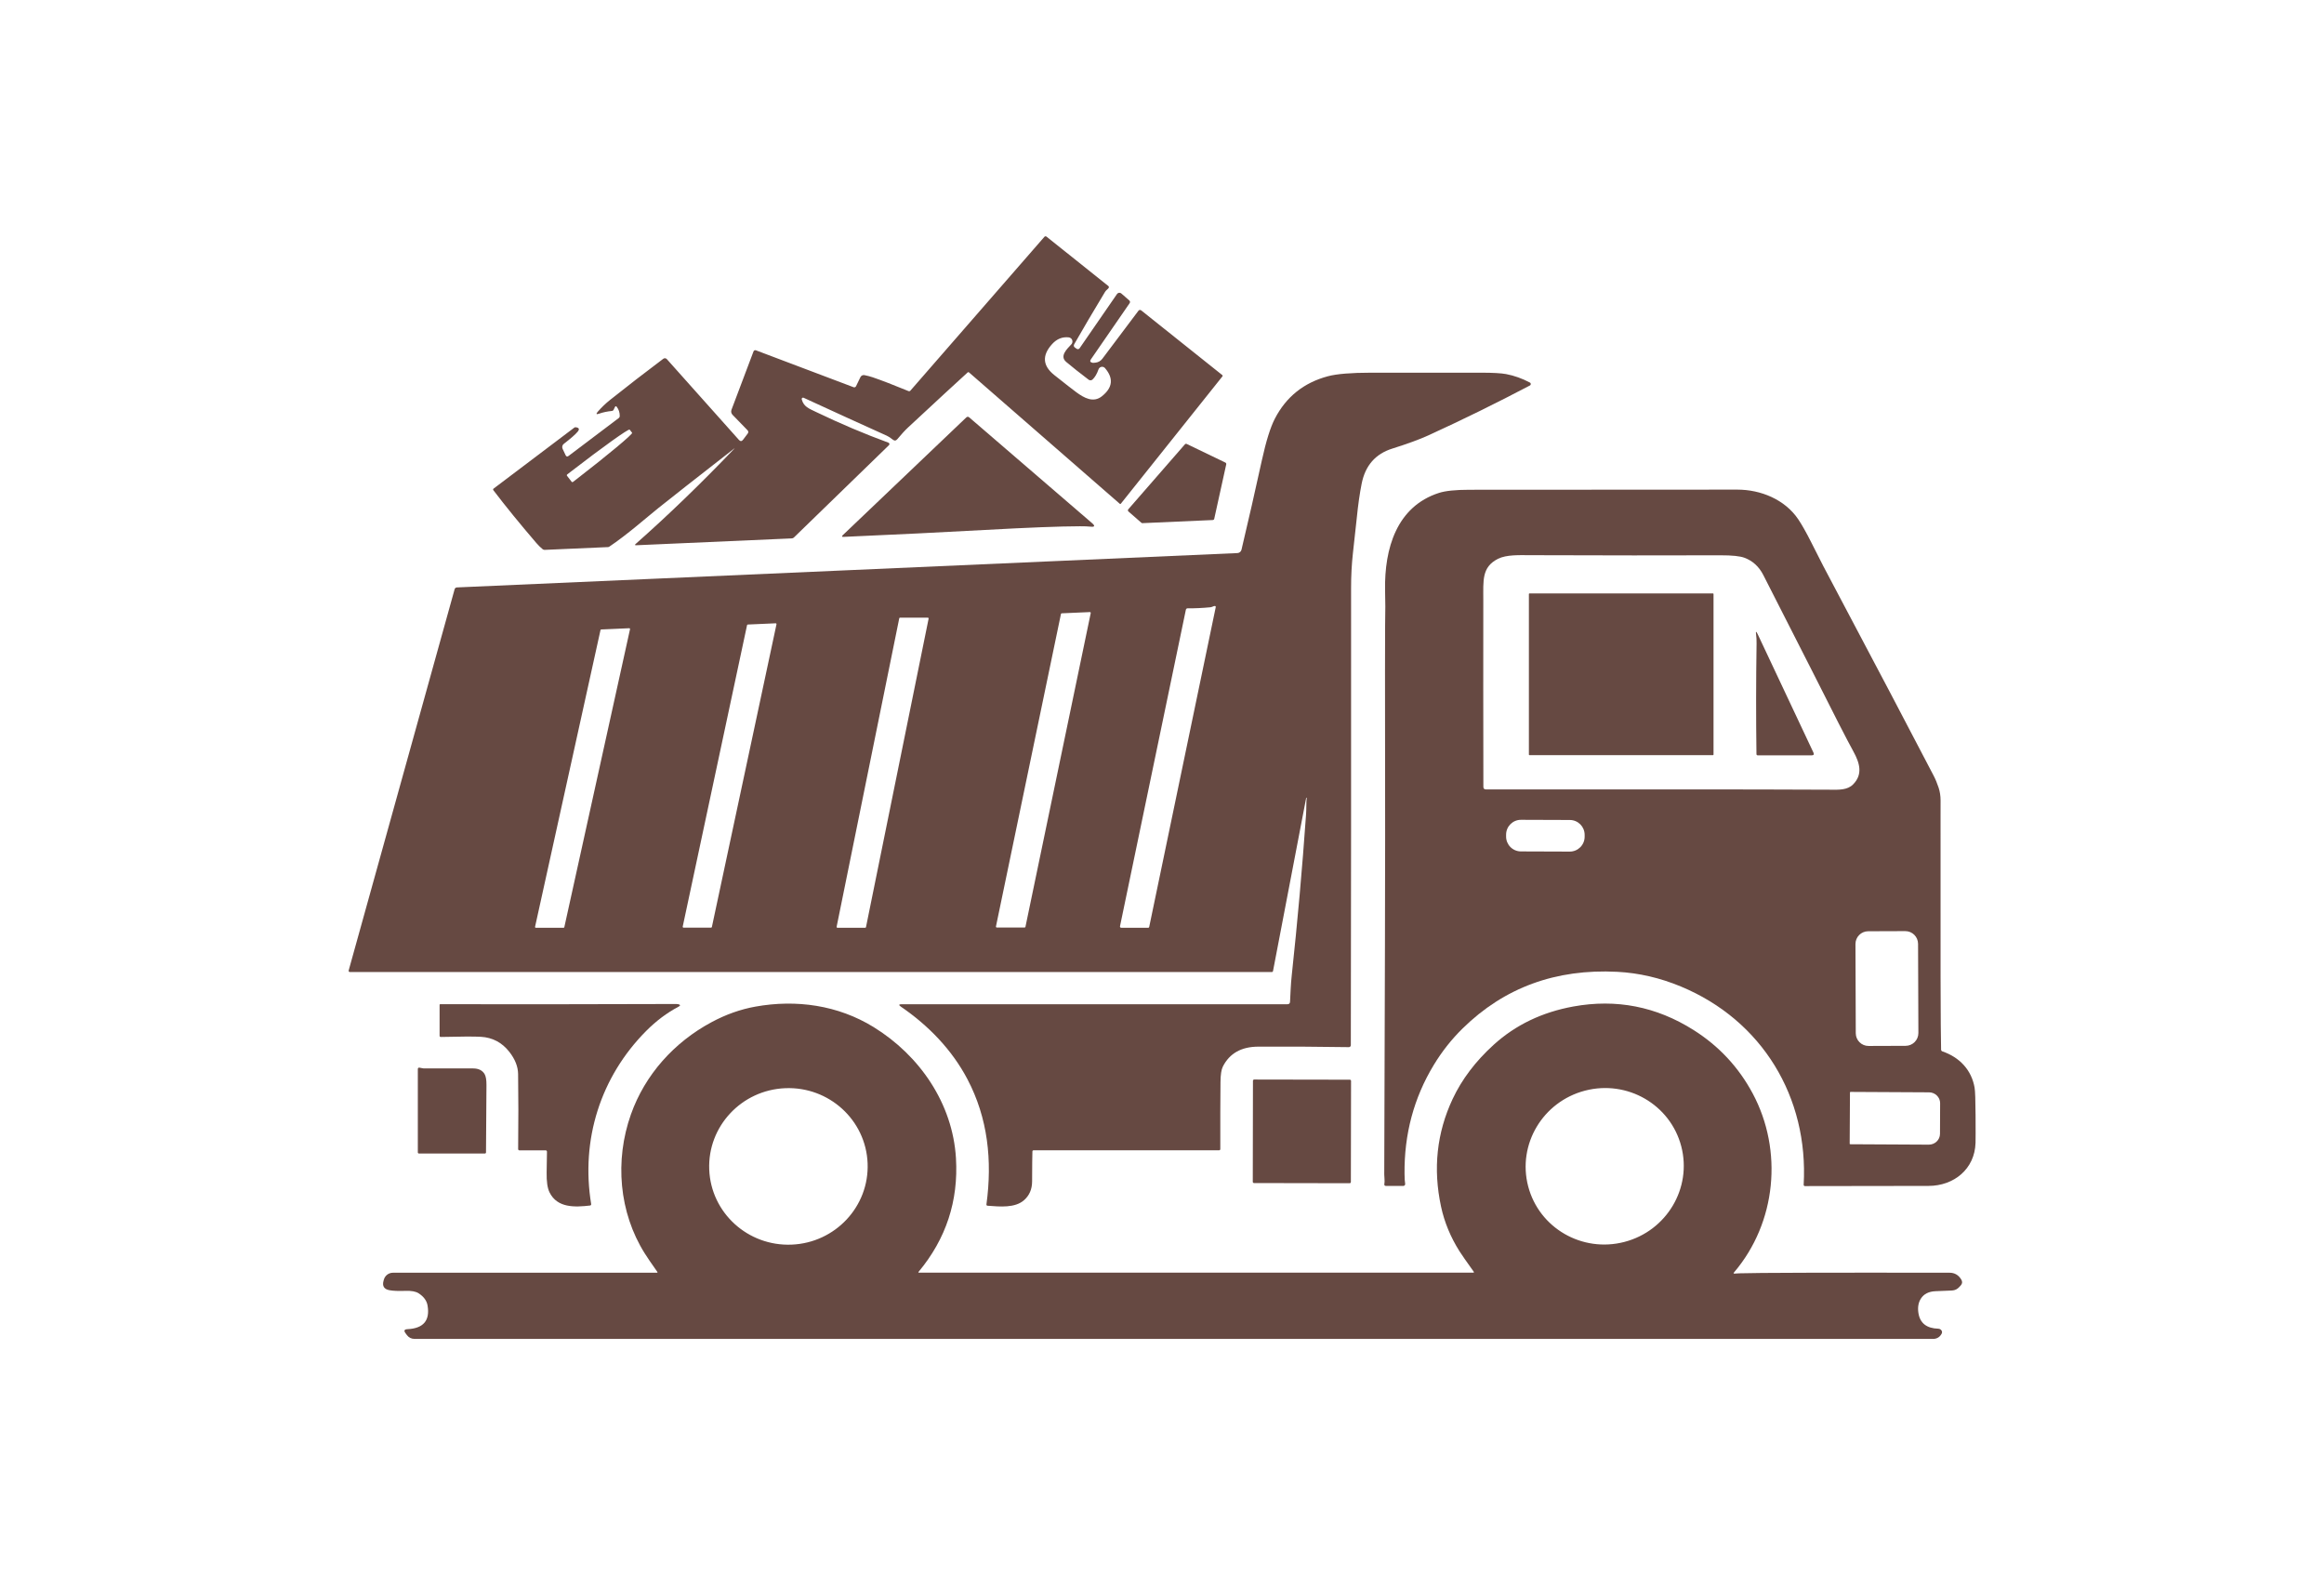
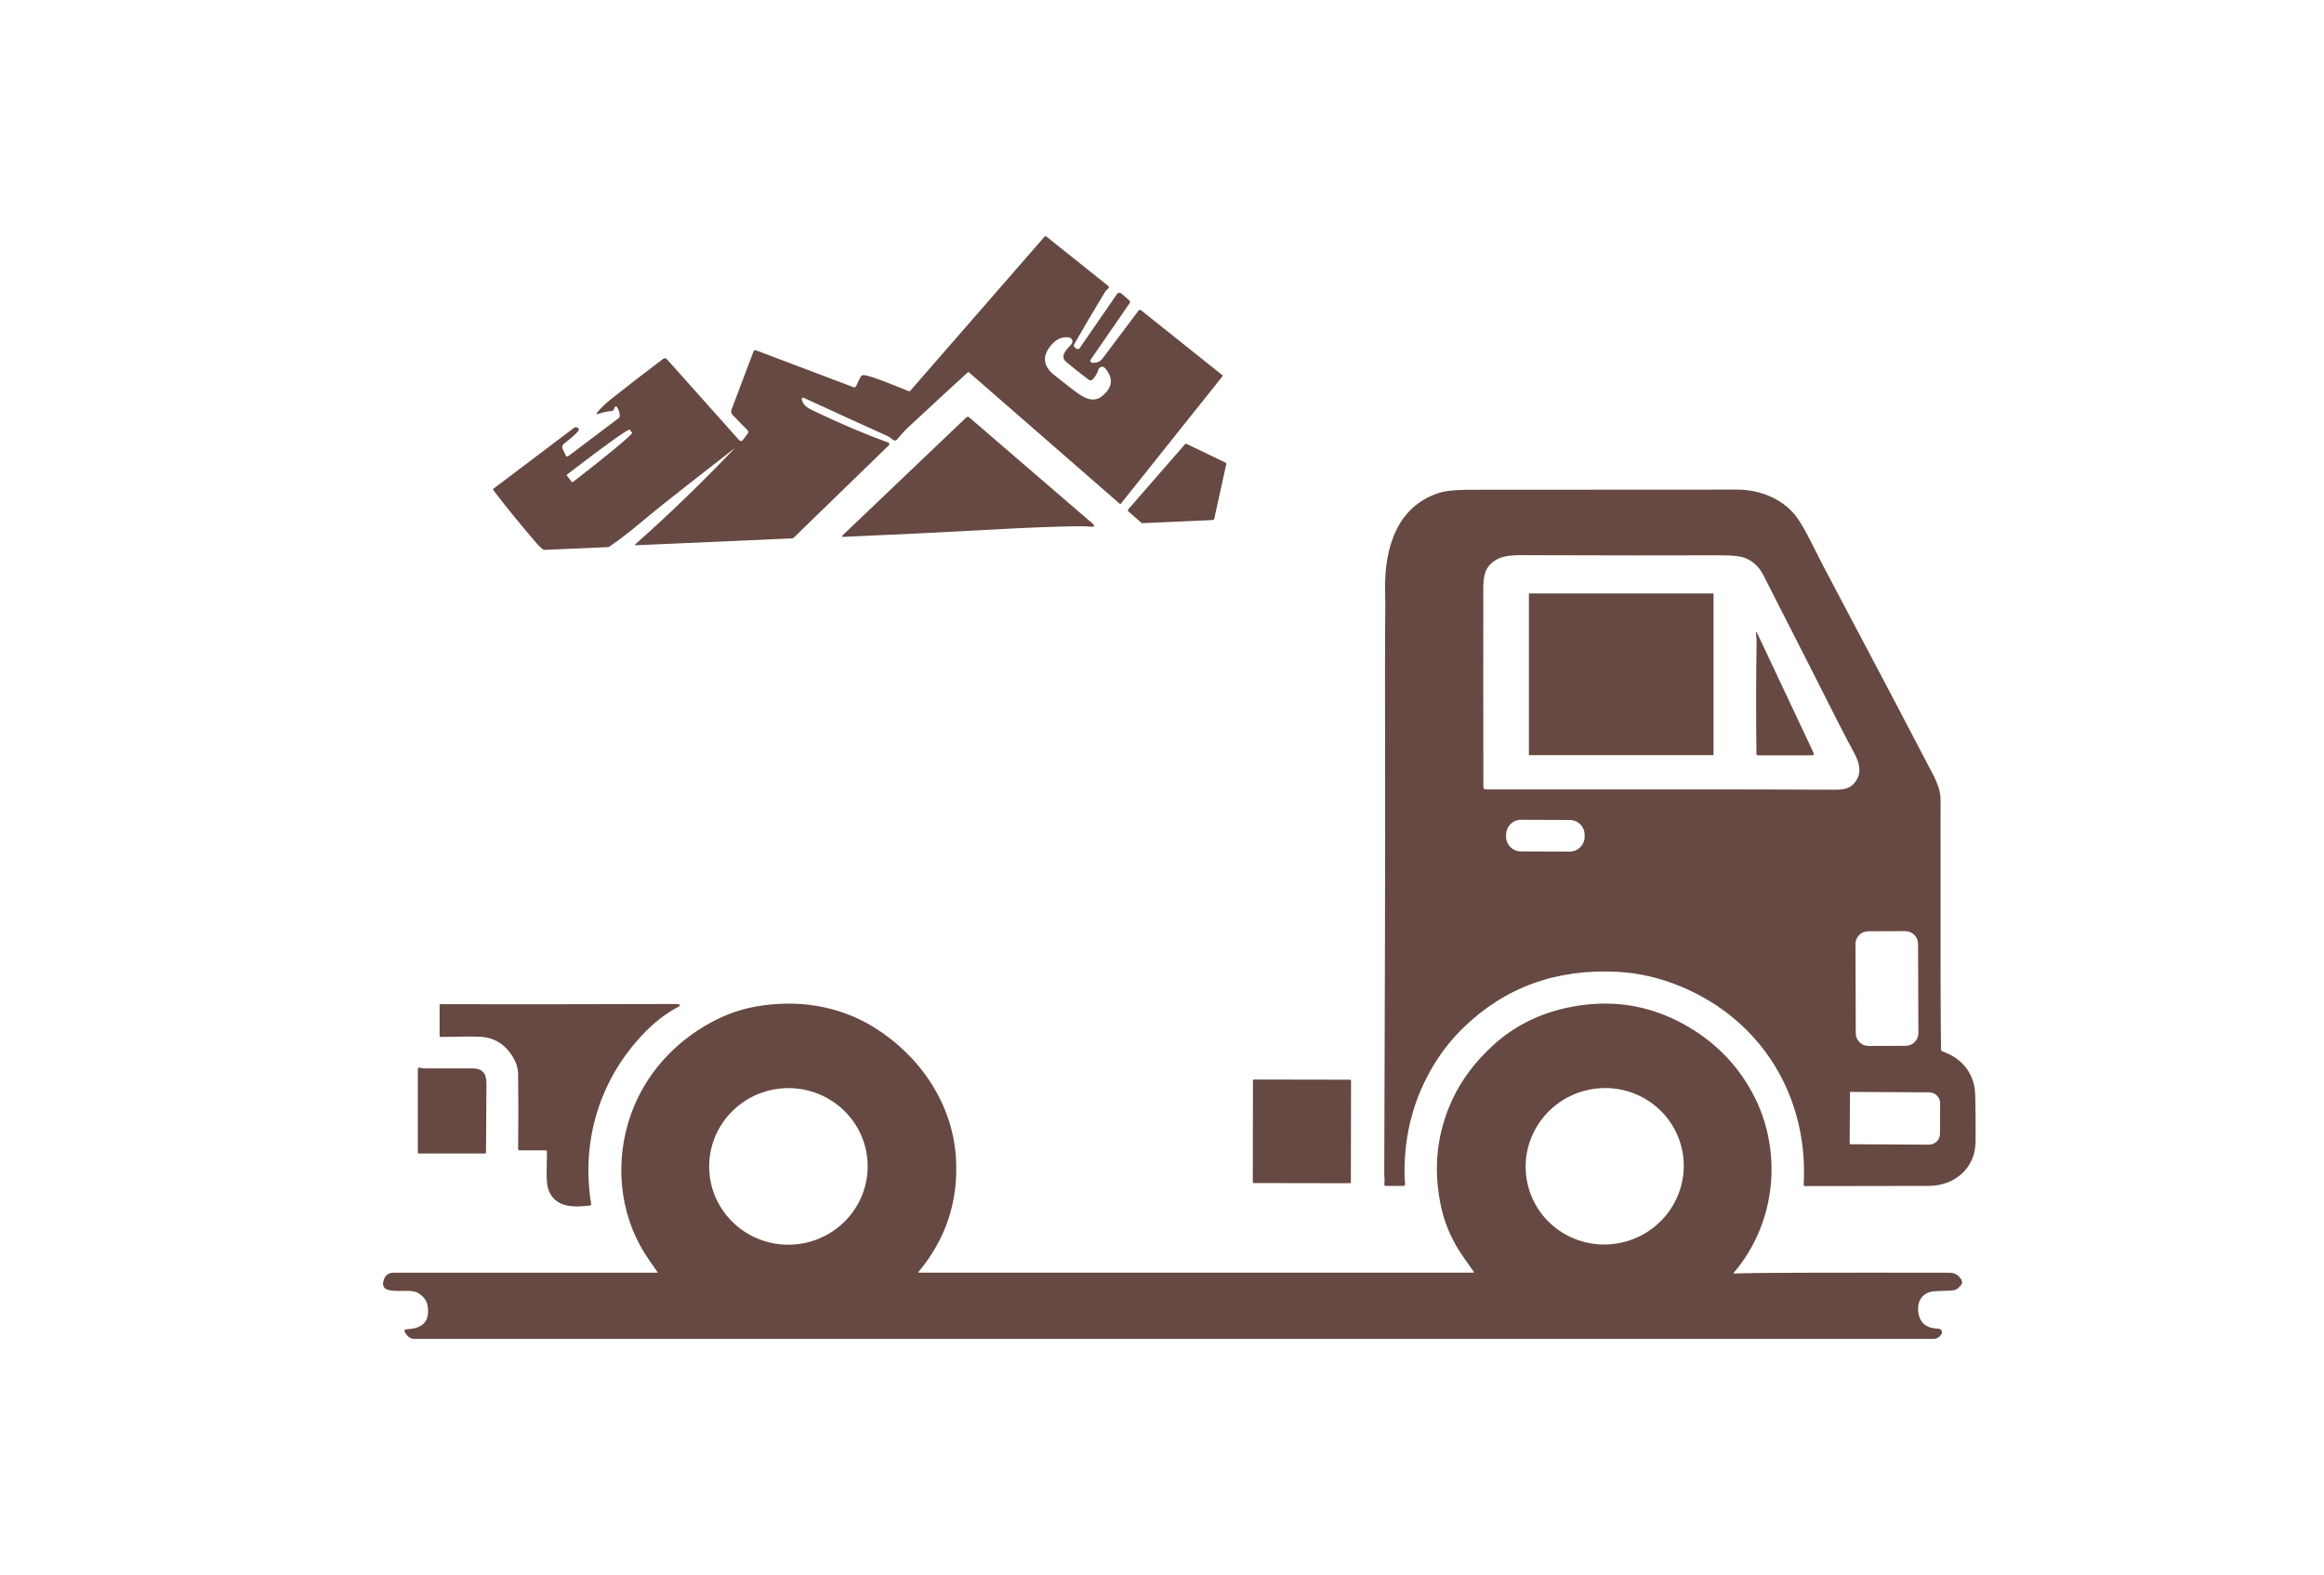
<svg xmlns="http://www.w3.org/2000/svg" width="1000" height="677.588" viewBox="0 0 1000 677.588">
  <defs />
  <path fill="#664942" transform="matrix(1.594 0 0 1.594 -15.151 -79.815)" d="M 207.65 171.259 C 207.892 171.007 207.876 170.99 207.599 171.21 C 197.363 179.186 190.595 184.495 187.297 187.138 C 184.129 189.68 178.69 194.476 173.969 197.624 C 173.87 197.692 173.753 197.728 173.635 197.733 L 156.552 198.484 C 156.341 198.495 156.154 198.436 155.991 198.301 C 155.413 197.834 154.847 197.278 154.292 196.634 C 149.893 191.509 146.019 186.755 142.675 182.366 C 142.578 182.239 142.601 182.055 142.728 181.958 C 142.73 181.957 142.73 181.957 142.733 181.957 L 164.541 165.484 C 164.643 165.411 164.767 165.379 164.889 165.388 C 165.844 165.499 166.021 165.909 165.418 166.619 C 164.829 167.327 163.59 168.411 161.701 169.869 C 161.293 170.182 161.158 170.741 161.379 171.209 L 162.181 172.918 C 162.369 173.32 162.643 173.39 163.001 173.119 L 176.532 162.903 C 176.709 162.768 176.799 162.59 176.803 162.365 C 176.808 161.425 176.546 160.603 176.014 159.905 C 175.813 159.636 175.638 159.653 175.491 159.956 L 175.156 160.655 C 175.055 160.857 174.894 160.968 174.671 160.988 C 173.39 161.123 172.252 161.366 171.255 161.714 C 170.452 161.993 170.329 161.813 170.889 161.172 C 171.899 160.014 172.997 158.963 174.184 158.016 C 178.799 154.339 183.59 150.636 188.559 146.904 C 188.852 146.683 189.263 146.722 189.506 146.991 L 208.962 168.788 C 209.361 169.24 209.744 169.222 210.105 168.738 L 211.334 167.11 C 211.583 166.782 211.562 166.468 211.271 166.17 L 207.246 162.024 C 206.896 161.663 206.787 161.129 206.969 160.661 L 212.919 144.903 C 213.018 144.649 213.302 144.522 213.556 144.618 C 213.556 144.618 213.556 144.618 213.557 144.618 L 239.931 154.583 C 240.185 154.679 240.469 154.563 240.586 154.319 L 241.773 151.864 C 241.966 151.458 242.41 151.237 242.852 151.321 C 243.673 151.481 244.426 151.679 245.112 151.914 C 247.446 152.709 250.674 153.953 254.792 155.644 C 254.942 155.708 255.117 155.667 255.228 155.543 L 291.433 113.993 C 291.577 113.825 291.828 113.798 292.001 113.937 L 308.686 127.258 C 308.854 127.388 308.892 127.624 308.775 127.801 C 308.547 128.143 308.094 128.37 307.803 128.855 C 304.627 134.115 301.855 138.815 299.492 142.96 C 299.278 143.341 299.35 143.658 299.713 143.905 L 300.16 144.215 C 300.411 144.387 300.756 144.327 300.931 144.077 L 311.035 129.429 C 311.283 129.071 311.771 128.98 312.127 129.224 C 312.15 129.241 312.173 129.259 312.194 129.277 L 314.321 131.133 C 314.594 131.369 314.628 131.636 314.423 131.933 L 303.971 147.086 C 303.635 147.574 303.823 147.881 304.534 148.006 C 304.563 148.013 304.781 147.995 305.19 147.957 C 305.936 147.889 306.619 147.508 307.071 146.911 L 316.827 133.934 C 316.997 133.705 317.324 133.66 317.556 133.833 C 317.561 133.836 317.566 133.841 317.571 133.846 L 339.432 151.288 C 339.574 151.4 339.59 151.532 339.475 151.679 L 312.062 186.028 C 311.981 186.13 311.894 186.137 311.796 186.054 L 271.08 150.581 C 270.961 150.479 270.846 150.479 270.732 150.581 C 267.778 153.261 262.418 158.21 254.652 165.43 C 253.819 166.202 252.849 167.258 251.743 168.597 C 251.368 169.051 250.951 169.092 250.493 168.716 C 249.901 168.233 249.366 167.884 248.891 167.67 C 242.1 164.611 234.621 161.199 226.451 157.434 C 226.263 157.345 226.042 157.424 225.954 157.612 C 225.916 157.691 225.91 157.784 225.933 157.868 C 226.474 159.849 227.794 160.305 229.883 161.308 C 236.375 164.43 242.858 167.177 249.334 169.549 C 249.545 169.63 249.652 169.864 249.573 170.077 C 249.553 170.133 249.52 170.184 249.477 170.224 L 223.818 195.141 C 223.66 195.296 223.468 195.379 223.244 195.385 L 181.253 197.236 C 180.862 197.253 180.813 197.132 181.108 196.877 C 189.806 189.194 198.654 180.654 207.65 171.259 Z M 304.43 152.503 C 304.138 152.774 303.694 152.795 303.377 152.553 C 300.954 150.715 298.936 149.118 297.325 147.759 C 295.457 146.175 297.54 144.261 298.706 143.007 C 299.128 142.552 299.102 141.84 298.647 141.42 C 298.47 141.255 298.246 141.152 298.005 141.126 C 296.286 140.941 294.795 141.54 293.532 142.924 C 290.742 145.989 290.938 148.788 294.118 151.312 C 297.089 153.671 299.064 155.21 300.044 155.93 C 302.159 157.482 304.644 158.871 306.96 157.022 C 309.877 154.704 310.156 152.173 307.8 149.431 C 307.425 148.999 306.772 148.949 306.343 149.322 C 306.208 149.437 306.105 149.589 306.046 149.758 C 305.618 150.982 305.079 151.898 304.43 152.503 Z M 162.572 178.493 L 163.814 180.1 C 163.903 180.212 164.062 180.232 164.174 180.146 L 165.147 179.4 C 173.677 172.807 180.392 167.206 180.148 166.887 L 180.148 166.887 L 179.471 166.023 C 179.227 165.703 172.116 170.79 163.588 177.38 L 162.616 178.132 C 162.505 178.219 162.486 178.38 162.572 178.493 Z" />
  <path fill="#664942" transform="matrix(1.594 0 0 1.594 -15.151 -79.815)" d="M 270.372 162.715 C 270.577 162.519 270.897 162.512 271.11 162.697 L 304.305 191.271 C 305.184 192.032 305.033 192.348 303.85 192.216 C 303.136 192.14 302.188 192.106 301.012 192.111 C 295.655 192.124 287.138 192.454 275.459 193.101 C 263.906 193.741 251.159 194.365 237.216 194.976 C 236.736 194.997 236.67 194.841 237.013 194.509 L 270.372 162.715 Z" />
  <path fill="#664942" transform="matrix(1.594 0 0 1.594 -15.151 -79.815)" d="M 340.523 175.394 L 337.28 190.109 C 337.237 190.292 337.075 190.424 336.886 190.431 L 317.905 191.271 C 317.798 191.276 317.696 191.24 317.614 191.17 L 314.125 188.121 C 313.95 187.973 313.93 187.709 314.081 187.534 L 329.365 169.997 C 329.489 169.856 329.69 169.815 329.857 169.896 L 340.295 174.925 C 340.47 175.01 340.564 175.203 340.523 175.394 Z" />
-   <path fill="#664942" transform="matrix(1.594 0 0 1.594 -15.151 -79.815)" d="M 362.098 265.435 L 353.156 312.128 C 353.115 312.331 352.99 312.43 352.785 312.43 L 104.039 312.43 C 103.686 312.43 103.556 312.262 103.648 311.925 L 132.229 209.104 C 132.305 208.827 132.552 208.63 132.843 208.619 L 343.546 199.348 C 344.072 199.32 344.517 198.954 344.639 198.446 C 346.532 190.464 348.364 182.427 350.134 174.331 C 351.275 169.141 352.446 165.384 353.651 163.062 C 356.708 157.159 361.486 153.344 367.981 151.618 C 370.362 150.988 374.228 150.668 379.58 150.661 C 389.51 150.651 399.429 150.651 409.336 150.661 C 412.487 150.664 414.732 150.789 416.069 151.037 C 418.257 151.45 420.398 152.212 422.494 153.324 C 422.712 153.44 422.793 153.714 422.672 153.933 C 422.631 154.011 422.567 154.077 422.487 154.12 C 413.518 158.839 404.37 163.333 395.043 167.599 C 392.693 168.668 389.46 169.851 385.335 171.151 C 380.81 172.573 378.058 175.719 377.083 180.591 C 376.562 183.175 376.119 186.281 375.756 189.911 C 375.707 190.439 375.363 193.56 374.729 199.277 C 374.387 202.335 374.219 205.509 374.224 208.798 C 374.245 255.289 374.222 296.414 374.155 332.174 C 374.155 332.463 373.919 332.697 373.631 332.697 C 373.627 332.697 373.622 332.697 373.619 332.697 C 365.965 332.575 357.807 332.532 349.144 332.565 C 344.583 332.582 341.401 334.383 339.596 337.966 C 339.201 338.753 338.993 340.141 338.971 342.125 C 338.921 346.98 338.905 352.996 338.921 360.174 C 338.921 360.418 338.799 360.54 338.555 360.54 L 288.535 360.54 C 288.316 360.54 288.203 360.648 288.199 360.863 C 288.157 362.034 288.13 364.726 288.118 368.934 C 288.11 371.062 287.369 372.765 285.896 374.038 C 283.487 376.12 279.498 375.767 276.115 375.503 C 275.867 375.48 275.759 375.348 275.793 375.104 C 277.395 363.297 276.178 351.844 270.668 341.368 C 266.46 333.352 260.053 326.796 252.683 321.761 C 252.056 321.332 252.122 321.117 252.878 321.117 L 357.044 321.117 C 357.486 321.117 357.719 320.896 357.745 320.454 C 357.864 318.245 357.939 315.745 358.199 313.379 C 359.755 298.937 361.043 284.472 362.061 269.987 C 362.193 268.131 362.081 266.958 362.237 265.457 C 362.246 265.417 362.219 265.381 362.181 265.374 C 362.143 265.373 362.105 265.397 362.098 265.435 Z M 336.23 213.977 C 334.06 214.186 332.028 214.279 330.135 214.256 C 329.848 214.251 329.676 214.391 329.617 214.678 L 311.857 300.005 C 311.794 300.32 311.923 300.479 312.243 300.479 L 319.423 300.479 C 319.596 300.479 319.7 300.395 319.733 300.227 L 337.674 214.009 C 337.734 213.716 337.618 213.593 337.327 213.643 C 336.962 213.7 336.706 213.925 336.23 213.977 Z M 286.105 300.409 C 286.209 300.409 286.298 300.335 286.319 300.233 L 303.945 215.536 C 303.969 215.417 303.892 215.299 303.773 215.275 C 303.755 215.272 303.737 215.269 303.717 215.272 L 296.113 215.605 C 296.012 215.608 295.925 215.681 295.905 215.782 L 278.355 300.145 C 278.33 300.264 278.408 300.379 278.526 300.406 C 278.539 300.408 278.554 300.409 278.569 300.409 L 286.105 300.409 Z M 252.469 216.78 C 252.365 216.777 252.274 216.849 252.255 216.948 L 235.347 300.219 C 235.324 300.336 235.398 300.448 235.514 300.475 C 235.531 300.478 235.546 300.478 235.562 300.478 L 243.059 300.478 C 243.163 300.482 243.254 300.409 243.275 300.307 L 260.181 217.037 C 260.204 216.922 260.132 216.808 260.016 216.783 C 260 216.78 259.983 216.78 259.967 216.78 L 252.469 216.78 Z M 201.464 300.44 C 201.565 300.442 201.652 300.373 201.672 300.277 L 219.116 218.552 C 219.141 218.44 219.068 218.329 218.956 218.304 C 218.937 218.301 218.919 218.298 218.901 218.301 L 211.359 218.634 C 211.267 218.641 211.189 218.707 211.169 218.799 L 193.796 300.188 C 193.771 300.3 193.844 300.413 193.956 300.435 C 193.969 300.439 193.984 300.44 193.998 300.44 L 201.464 300.44 Z M 161.638 300.478 C 161.734 300.482 161.818 300.415 161.841 300.32 L 179.58 219.879 C 179.603 219.77 179.536 219.661 179.427 219.636 C 179.409 219.631 179.389 219.631 179.371 219.631 L 171.798 219.966 C 171.707 219.969 171.628 220.033 171.608 220.123 L 153.938 300.233 C 153.915 300.341 153.982 300.449 154.091 300.473 C 154.106 300.477 154.119 300.478 154.134 300.478 L 161.638 300.478 Z" />
  <path fill="#664942" transform="matrix(1.594 0 0 1.594 -15.151 -79.815)" d="M 533.84 333.842 C 538.484 335.433 541.696 338.841 542.534 343.613 C 542.691 344.509 542.78 346.996 542.8 351.071 C 542.821 355.03 542.82 357.511 542.793 358.511 C 542.592 365.606 536.951 370.143 530.098 370.15 C 509.452 370.172 498.331 370.193 496.732 370.199 C 496.547 370.199 496.397 370.048 496.397 369.859 C 496.397 369.853 496.397 369.846 496.397 369.839 C 497.736 346.199 485.197 325.462 463.266 316.337 C 457.625 313.99 451.897 312.667 446.082 312.367 C 429.492 311.513 415.572 316.613 404.317 327.671 C 401.338 330.595 398.742 333.883 396.529 337.534 C 391.166 346.39 388.541 356.184 388.653 366.919 C 388.666 368.137 388.72 369.021 388.818 369.562 C 388.867 369.836 388.685 370.1 388.415 370.146 C 388.386 370.153 388.356 370.157 388.326 370.157 L 383.674 370.157 C 383.287 370.157 383.133 369.966 383.208 369.589 C 383.354 368.887 383.176 367.765 383.176 367.052 C 383.349 314.606 383.43 284.204 383.416 275.855 C 383.356 236.999 383.373 216.299 383.466 213.763 C 383.466 213.742 383.443 212.25 383.397 209.288 C 383.215 198.15 386.496 186.79 397.956 183.106 C 399.703 182.545 402.437 182.265 406.161 182.26 C 430.359 182.23 454.475 182.219 478.507 182.222 C 484.786 182.222 491.293 184.865 494.91 190.198 C 495.914 191.685 497.098 193.781 498.462 196.491 C 500.145 199.848 501.233 201.99 501.724 202.915 C 515.806 229.501 525.713 248.317 531.449 259.365 C 531.97 260.361 532.428 261.464 532.825 262.666 C 533.175 263.733 533.351 264.885 533.354 266.118 C 533.354 266.509 533.352 267.914 533.347 270.333 C 533.306 307.503 533.354 328.517 533.493 333.372 C 533.497 333.584 533.635 333.773 533.84 333.842 Z M 503.743 263.214 C 505.908 263.238 508.211 263.319 509.725 261.798 C 512.414 259.099 511.556 256.037 509.801 252.862 C 508.194 249.955 504.467 242.684 498.619 231.048 C 497.592 229.002 493.221 220.412 485.505 205.28 C 484.348 203.013 482.66 201.46 480.442 200.624 C 479.236 200.166 477.073 199.939 473.955 199.948 C 459.937 199.999 442.739 199.988 422.36 199.917 C 419.671 199.905 416.149 199.76 413.909 200.882 C 409.441 203.129 409.927 206.766 409.915 211.965 C 409.894 227.01 409.9 243.834 409.934 262.438 C 409.934 262.902 410.164 263.132 410.622 263.132 L 471.811 263.132 C 471.946 263.131 501.525 263.179 503.743 263.214 Z M 437.272 275.41 C 437.281 273.194 435.491 271.391 433.273 271.385 L 420.097 271.339 C 417.879 271.33 416.077 273.12 416.07 275.338 L 416.07 275.338 L 416.068 275.843 C 416.06 278.061 417.85 279.863 420.067 279.87 L 433.244 279.916 C 435.461 279.925 437.265 278.133 437.272 275.915 L 437.272 275.915 L 437.272 275.41 Z M 527.278 304.816 C 527.272 302.914 525.724 301.376 523.82 301.382 L 523.82 301.382 L 513.812 301.417 C 511.91 301.423 510.372 302.973 510.378 304.875 L 510.378 304.875 L 510.462 328.943 C 510.469 330.845 512.017 332.383 513.919 332.377 L 513.919 332.377 L 523.929 332.342 C 525.831 332.336 527.368 330.786 527.363 328.886 L 527.363 328.886 L 527.278 304.816 Z M 508.894 344.919 L 508.818 358.765 C 508.818 358.841 508.879 358.904 508.957 358.904 L 508.957 358.904 L 530.161 359.016 C 531.827 359.026 533.185 357.729 533.197 356.116 C 533.197 356.113 533.197 356.109 533.197 356.109 L 533.233 347.827 C 533.24 346.217 531.9 344.903 530.237 344.893 L 509.033 344.781 C 508.955 344.781 508.894 344.842 508.894 344.919 L 508.894 344.919 Z" />
  <path fill="#664942" transform="matrix(1.594 0 0 1.594 -15.151 -79.815)" d="M 422.385 210.235 L 471.9 210.235 C 471.989 210.235 472.063 210.309 472.063 210.398 L 472.063 253.727 C 472.063 253.82 471.989 253.892 471.9 253.892 L 422.385 253.892 C 422.294 253.892 422.222 253.82 422.222 253.727 L 422.222 210.398 C 422.222 210.309 422.294 210.235 422.385 210.235 Z" />
  <path fill="#664942" transform="matrix(1.594 0 0 1.594 -15.151 -79.815)" d="M 484.023 221.317 L 499.029 253.186 C 499.265 253.686 499.105 253.937 498.55 253.937 L 484.024 253.937 C 483.78 253.937 483.655 253.815 483.652 253.571 C 483.519 243.679 483.531 233.76 483.683 223.815 C 483.694 222.832 483.658 222.043 483.569 221.449 C 483.408 220.38 483.56 220.337 484.023 221.317 Z" />
  <path fill="#664942" transform="matrix(1.594 0 0 1.594 -15.151 -79.815)" d="M 407.315 393.285 C 405.295 390.46 404.024 388.636 403.498 387.801 C 401.079 383.973 399.418 379.957 398.512 375.753 C 396.308 365.518 397.349 355.829 401.635 346.692 C 404.127 341.382 407.823 336.502 412.724 332.05 C 418.615 326.704 425.782 323.263 434.224 321.725 C 445.808 319.619 456.613 321.729 466.644 328.056 C 473.514 332.39 478.848 338.112 482.648 345.221 C 490.877 360.619 489.034 380.075 477.606 393.486 C 477.395 393.733 477.451 393.845 477.776 393.816 C 478.091 393.779 478.519 393.756 479.056 393.74 C 483.572 393.589 502.477 393.535 535.771 393.582 C 537.152 393.582 538.209 394.199 538.946 395.436 C 539.288 396 539.238 396.525 538.8 397.013 C 538.056 397.854 537.531 398.326 536.302 398.389 C 535.716 398.415 534.28 398.475 531.991 398.567 C 530.161 398.643 528.841 399.31 528.034 400.574 C 527.352 401.643 527.134 402.943 527.378 404.48 C 527.812 407.206 529.606 408.609 532.762 408.688 C 533.298 408.704 533.74 409.12 533.748 409.615 C 533.75 409.763 533.712 409.912 533.638 410.041 L 533.537 410.216 C 533.095 410.975 532.283 411.441 531.403 411.441 L 121.418 411.441 C 120.557 411.441 119.867 411.097 119.349 410.415 L 118.983 409.92 C 118.457 409.227 118.63 408.857 119.501 408.817 C 123.814 408.61 125.619 406.478 124.921 402.422 C 124.698 401.122 123.896 400.026 122.517 399.136 C 121.743 398.634 120.54 398.416 118.907 398.479 C 117.043 398.545 115.614 398.486 114.616 398.297 C 113.172 398.024 112.648 397.175 113.038 395.76 L 113.126 395.443 C 113.438 394.341 114.439 393.583 115.581 393.583 L 186.792 393.583 C 187.006 393.583 187.051 393.494 186.925 393.318 C 185.371 391.124 184.244 389.471 183.543 388.349 C 176.593 377.294 175.414 363.284 179.813 350.864 C 183.618 340.123 191.481 331.377 201.573 325.964 C 205.45 323.88 209.4 322.48 213.417 321.76 C 224.46 319.778 235.706 321.356 245.331 327.281 C 257.781 334.95 266.674 347.905 267.563 362.661 C 268.253 374.201 264.898 384.417 257.497 393.313 C 257.358 393.481 257.396 393.563 257.611 393.563 L 407.176 393.563 C 407.4 393.561 407.446 393.469 407.315 393.285 Z M 243.711 364.029 C 243.242 352.368 233.292 343.3 221.487 343.775 C 209.68 344.25 200.49 354.087 200.959 365.745 C 201.426 377.403 211.376 386.471 223.183 385.999 C 234.988 385.523 244.18 375.687 243.711 364.029 L 243.711 364.029 Z M 463.354 359.471 C 460.416 348.196 448.782 341.464 437.37 344.438 L 437.368 344.438 C 425.956 347.411 419.084 358.963 422.021 370.239 C 424.958 381.514 436.592 388.243 448.004 385.269 L 448.004 385.269 C 459.418 382.296 466.291 370.747 463.354 359.471 Z" />
  <path fill="#664942" transform="matrix(1.594 0 0 1.594 -15.151 -79.815)" d="M 156.759 360.55 L 149.704 360.55 C 149.522 360.55 149.376 360.402 149.376 360.217 L 149.376 360.217 C 149.46 352.77 149.457 346.008 149.364 339.934 C 149.334 337.931 148.541 335.936 146.985 333.952 C 145.006 331.435 142.447 330.088 139.31 329.906 C 137.501 329.803 133.908 329.82 128.531 329.949 C 128.292 329.959 128.171 329.84 128.171 329.595 L 128.171 321.274 C 128.171 321.163 128.226 321.109 128.335 321.109 C 148.521 321.145 169.641 321.129 191.695 321.052 C 192.153 321.052 192.457 321.071 192.604 321.109 C 193.214 321.26 193.231 321.488 192.653 321.79 C 189.558 323.422 186.666 325.587 183.978 328.284 C 171.607 340.696 166.238 357.703 169.089 375.054 C 169.119 375.239 168.993 375.413 168.807 375.444 C 168.806 375.444 168.802 375.444 168.799 375.444 C 164.697 375.919 159.933 376.146 157.844 371.88 C 157.284 370.738 157.026 368.96 157.069 366.541 C 157.115 363.878 157.145 362.018 157.156 360.955 C 157.162 360.686 157.03 360.55 156.759 360.55 Z" />
  <path fill="#664942" transform="matrix(1.594 0 0 1.594 -15.151 -79.815)" d="M 140.416 361.402 L 122.58 361.402 C 122.423 361.402 122.296 361.273 122.296 361.112 L 122.296 361.112 L 122.296 338.628 C 122.296 338.334 122.444 338.202 122.738 338.236 C 123.067 338.274 123.59 338.432 123.817 338.432 C 129.118 338.419 133.594 338.422 137.247 338.444 C 138.672 338.452 139.689 338.947 140.294 339.927 C 140.655 340.511 140.834 341.504 140.824 342.906 C 140.782 349.001 140.74 355.072 140.699 361.118 C 140.699 361.277 140.57 361.402 140.416 361.402 L 140.416 361.402 Z" />
  <path fill="#664942" transform="matrix(1.594 0 0 1.594 -15.151 -79.815)" d="M 348.07 341.438 L 373.881 341.483 C 374.066 341.483 374.214 341.633 374.214 341.818 L 374.166 369.093 C 374.166 369.279 374.017 369.427 373.831 369.427 L 348.02 369.38 C 347.835 369.38 347.687 369.232 347.687 369.047 L 347.733 341.772 C 347.733 341.586 347.885 341.438 348.07 341.438 Z" />
</svg>